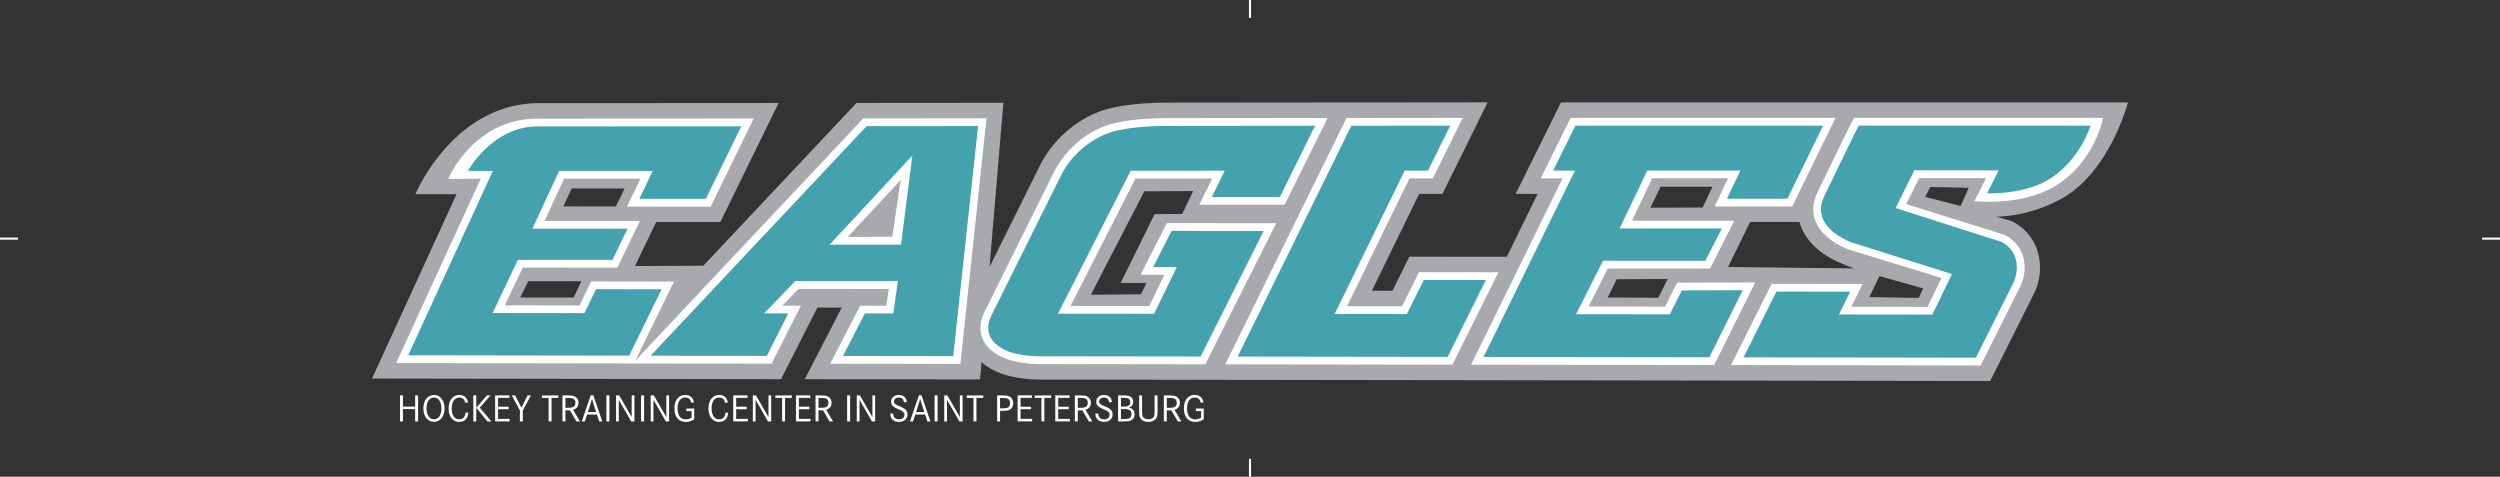
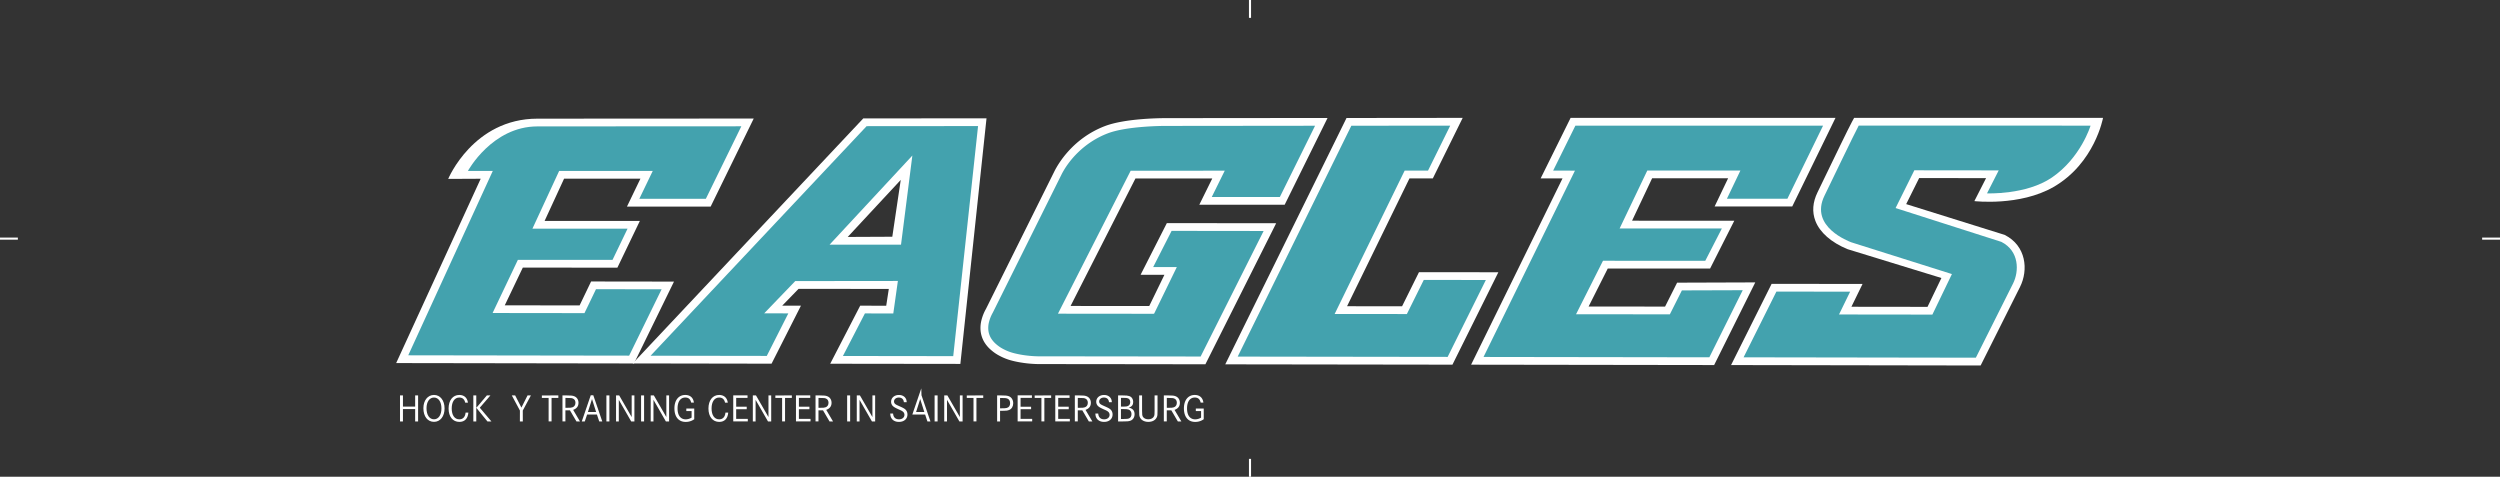
<svg xmlns="http://www.w3.org/2000/svg" viewBox="0 0 5952.76 1135.12">
  <rect x="0" y="0" width="5952.76" height="1135.12" fill="#333333" stroke="none" />
  <defs>
    <style>.cls-1{fill:#a8a9ac;}.cls-2{fill:#fff;}.cls-3{fill:#43a2ae;}.cls-4,.cls-5{fill:none;}.cls-5{stroke:#fff;stroke-miterlimit:10;stroke-width:5px;}</style>
  </defs>
  <g id="Слой_2" data-name="Слой 2">
    <g id="Layer_1" data-name="Layer 1">
-       <path class="cls-1" d="M5066.93,243.79H3716.84L3609,461.56l52.31.05-73.49,149.76-232-.21-40.25,81.22-49-.07L3379.2,461.63h55.46l107.6-217.94-321.87.35.05-.07-444.64.43c-17.14,0-105.22,1-158.47,21.51-88.15,33.93-129,104.28-139.51,125.13L2356.21,635.5l32.91-390.72-349.59.28L1674.82,632.65l-162.73.79,50.2-104.65H1715.2l138.69-283.48s-427.37.33-569.83.33c-205.06,0-295,216.81-295,216.81l98,0L885.83,901.34l646.76,1h0l327.21.56,86.38-170.53,58.14,0-88.09,170.56,417.4.51,3.46-40.94a140.94,140.94,0,0,0,24.82,16.89,166.33,166.33,0,0,0,25.38,11.13c17.14,6.13,50.81,13.3,89.31,13.3,93.58,0,370.28.43,381.6.46l0,.05,623.08.89h0l623.13.94,0,0,634.42,1,104-207.45c28.72-57.37,17-137.81-52.3-173.1l-37.49-10.84s74.38,2.17,155.28-42.49C5023.93,409.48,5066.93,243.79,5066.93,243.79Zm-3701,464.61-127.18,0,19.08-38.65,126.33-.15Zm100.37-216.79-124.86-.12,19.76-42.8,126.11.08Zm1348.65,17.93-65.71.23-80.82,163.77,61.29.23-12.82,27-119.44,1L2724.82,455.5l116.16-.56ZM3948.6,709l-120.54-.62,21.57-43.53,121.1-.51Zm105.49-214.84-124.26.41L3954,444.7h123.69Zm60.57,141.55,52.61-107.24h117.47c1,3.76,2.16,7.35,3.38,10.58,14.16,37.18,48.62,68.53,96.2,87.93l1.32.64,28.41,11.52Zm454.25,73.69-117.76-2,24-50.05,104,29.3Zm99.66-218.85-84.32-21.87,12.05-23.47,91.42,1.91Z" />
      <path class="cls-2" d="M2858.75,867.37s-286.59-.44-382.13-.44c-36.21,0-66.12-7.29-76.87-11.14a130.35,130.35,0,0,1-20.09-8.77,99.33,99.33,0,0,1-19.91-13.7,76.1,76.1,0,0,1-16.64-19.76,66.22,66.22,0,0,1-8.13-25,75.23,75.23,0,0,1,2-26.38,106.25,106.25,0,0,1,10.6-26.47l163.29-328.27c9-17.8,43.92-77.94,119.72-107.1,47.18-18.13,129.26-19.05,145.23-19.05l385.21-.38L3058.94,487.52l-203.29,0,30.93-62.64-183,.13L2549.17,728.52l187.27.18,36.16-74.36-56.73-.08,62.5-123,260.35.3L2870.17,867.39Z" />
      <path class="cls-3" d="M3131.29,299.43l-83.82,169.63-162.14,0,30.92-62.63-224,.13L2519.09,746.93l227.54.23,1.58-.54,53.91-110.69-56.25-.08,43.84-86.13,219.11.28-150,298.93s-286.62-.46-382.16-.46c-36.34,0-63.91-7.63-70.64-10a115.32,115.32,0,0,1-17.47-7.58,83.27,83.27,0,0,1-16.41-11.21,59.64,59.64,0,0,1-13-15.37,46.57,46.57,0,0,1-5.72-17.64,56.36,56.36,0,0,1,1.52-19.92,88.55,88.55,0,0,1,8.85-22l163.67-329c16.78-33.39,53.4-76.39,109.83-98.08,47.76-18.37,139.43-17.84,139.43-17.84Z" />
      <polygon class="cls-2" points="2917.47 867.52 3206.2 280.97 3482.83 280.66 3411.73 424.74 3356.14 424.71 3207.5 729.15 3338.47 729.31 3378.72 648.09 3567.74 648.26 3458.42 868.31 2917.47 867.52" />
      <polygon class="cls-3" points="3453.13 299.15 3400.26 406.27 3344.62 406.25 3177.95 747.59 3349.91 747.77 3390.16 666.55 3537.99 666.68 3447 849.82 2947.1 849.11 3217.67 299.4 3453.13 299.15" />
      <polygon class="cls-2" points="3502.84 868.36 3720.55 424.74 3668.47 424.71 3739.75 280.71 4370.48 280.71 4267.52 491.59 4082.69 491.61 4114.84 424.45 3933.88 424.48 3886.12 525.51 4129.54 525.54 4071.91 639.46 3828.24 639.36 3782.65 729.82 3964.72 730.02 3993.36 673.06 4179.48 672.42 4081.55 869.22 3502.84 868.36" />
      <polygon class="cls-3" points="4340.94 299.15 4256 473.13 4111.99 473.15 4144.13 405.99 3922.39 406.02 3856.5 543.98 4099.94 543.98 4060.42 621 3816.88 620.9 3752.72 748.23 3976.09 748.48 4004.75 691.47 4149.62 690.99 4070.13 850.76 3532.44 849.95 3750.15 406.3 3698.19 406.27 3751.19 299.15 4340.94 299.15" />
      <path class="cls-2" d="M4121.83,869.25l96.56-193.34,216.56.17-26.55,54.35,181.21.23,33.11-68.72-223.25-68.55c-39.08-16-66.39-39.95-76.87-67.45-8.16-21.46-6.46-44.29,5.06-67.89,2.42-5,7.76-16,14.57-30.14,22.35-46.28,59.76-123.74,67.37-137.61l5.23-9.59h592.7S4988,388.57,4889.66,445.23c-80.36,46.33-188.49,33.62-188.49,33.62l27.88-54.73L4569.7,424l-30.9,62,234.39,73.24.61.33c50.71,25.83,56.45,83,36.09,123.71l-93.79,187Z" />
      <path class="cls-2" d="M1976.8,866.1l71.43-138.27,61.95.18,6.15-40-214.88-.23-38.86,40,44.58,0-70,138.18-330.66-.58,549-583.4L2349,281.7l-62.25,584.8Zm41.73-301.93,106.14-.49,20.07-135.26Z" />
      <path class="cls-3" d="M2328.87,300.19,2269.75,848l-262.67-.36,52.36-101.36,67.57.2L2137.94,669l-244.37.28-74,76.85,57.52.05-51.3,101.29L1549.12,847l514.37-546.58Zm-353.6,282.44h170.15l27-212.26L1975.27,582.63" />
      <path class="cls-3" d="M4977.85,299.15s-23,76.48-92.26,123.68c-61.05,41.6-154.31,37.58-154.31,37.58l27.87-54.7-200.92-.23-44.63,89.9,251.83,80.54c43.16,22,42.35,70.28,27.95,99l-88.67,176.79-553.05-.89,78.12-156.47,175.62.15-26.52,54.32,222.33.28,46.51-96.51-239.93-75.73c-4.4-2.06-99.84-36.39-63.55-110.75,10.22-20.92,71.87-149.32,81.53-167Z" />
      <path class="cls-2" d="M943.33,864.52,1144.58,425.6l-77.38.38s59.53-143.44,212.51-143.44c128.75,0,515-.3,515-.3L1692.16,491.87H1492.89l32-66.37H1343.11L1296.78,526l226.78.07L1470.08,637.3l-225.23-.07L1201.9,727l178.18.23,27.37-57,197.38.28-95.26,194.92Z" />
      <path class="cls-3" d="M1765.17,300.73l-84.5,172.7H1522.26l32-66.39-180.43,0-42.44,0-63.6,137.42,226.5,0-35.8,74.33-225.34-.08-60.24,126.62,218.75.28,9.79-20.24,17.65-36.75,156.24.2-77.26,158-526-.81,201.28-438.95-59.25,0S1171.76,301,1279.59,301C1359.74,301,1765.17,300.73,1765.17,300.73Z" />
      <path class="cls-4" d="M4384.32,627c-47.58-19.4-82-50.75-96.2-87.93-1.22-3.23-2.34-6.82-3.38-10.58H4167.27l-52.61,107.24,299.39,3.43-28.41-11.52Z" />
      <polygon class="cls-4" points="4584.25 468.7 4668.57 490.57 4687.72 447.14 4596.3 445.23 4584.25 468.7" />
      <line class="cls-5" x1="2976.38" x2="2976.38" y2="42.52" />
      <line class="cls-5" x1="2976.38" y1="1092.6" x2="2976.38" y2="1135.12" />
      <line class="cls-5" x1="5910.24" y1="568.19" x2="5952.76" y2="568.19" />
      <line class="cls-5" y1="568.19" x2="42.52" y2="568.19" />
      <path class="cls-2" d="M988.53,968.21V941.55h7v62h-7V974H959.46v29.54h-7v-62h7v26.66Z" />
      <path class="cls-2" d="M1058.56,972.48c0,19-10.22,32-25.17,32-15.23,0-25.26-12.91-25.26-32.51,0-18.48,10.4-31.58,25.26-31.58S1058.56,953.44,1058.56,972.48Zm-43-.37c0,16.07,7,26.29,17.83,26.29,10.68,0,17.74-10.31,17.74-25.92s-7.06-25.91-17.74-25.91S1015.56,956.79,1015.56,972.11Z" />
      <path class="cls-2" d="M1107.69,958.74c-1.76-8.18-6.5-12.17-14.12-12.17-11,0-18,10-18,26s6.87,25.91,18.11,25.91c8.64,0,13.93-5.57,14.95-16h6.6c-1.12,14.12-8.83,22.11-21.27,22.11-15.79,0-25.83-12.35-25.83-31.86s10-32.32,25.55-32.32c11.51,0,18.94,6.69,20.52,18.3Z" />
      <path class="cls-2" d="M1134.07,941.55v62h-7v-62Zm33.62,0-25.26,29.26,27.68,32.7h-9.48L1134.16,971l25.08-29.45Z" />
-       <path class="cls-2" d="M1211,968.4v6h-25.08v23h27.68v6h-34.64v-62h34v6h-27V968.4Z" />
      <path class="cls-2" d="M1226.67,941.55l14.86,29,14.58-29h8l-19.32,36,.09,26h-7l.09-26-19.32-36Z" />
      <path class="cls-2" d="M1329.48,941.55v6h-16.16v55.92h-7V947.59h-16.07v-6Z" />
      <path class="cls-2" d="M1350.29,941.55c9.56,0,13.09.38,17.18,2,6.22,2.42,10,8.27,10,15.61,0,8.17-4.27,13.75-12.72,16.81l16.25,27.59h-8.36L1357.07,977h-10.78v26.47h-7v-62Zm.37,29.45c7.52,0,9.66-.19,12.54-1.21,4.46-1.58,7-5.48,7-10.77,0-4.74-2.13-8.36-5.85-9.94-2.88-1.3-5-1.49-13.84-1.49h-4.18V971Z" />
      <path class="cls-2" d="M1412.7,941.18l21.36,62.33h-7.24l-5.48-16.44H1398l-5.57,16.44h-7.15l21.36-62.33Zm-3.07,9L1399.88,981h19.51Z" />
      <path class="cls-2" d="M1443.91,1003.51v-62h7.15v62Z" />
      <path class="cls-2" d="M1474.37,941.55l29.72,51.55V941.55h6.5v62H1503l-29.54-51.46v51.46h-6.59v-62Z" />
      <path class="cls-2" d="M1526.47,1003.51v-62h7.15v62Z" />
      <path class="cls-2" d="M1556.93,941.55l29.73,51.55V941.55h6.5v62h-7.62L1556,952.05v51.46h-6.6v-62Z" />
      <path class="cls-2" d="M1653.06,972.76v25.45a34.05,34.05,0,0,1-20.43,6.41c-16.72,0-26.75-12.07-26.75-32.23,0-19.5,10-31.95,25.82-31.95,11.61,0,19.13,6.6,20.53,18.2h-6.5c-1.86-8.26-6.32-12.07-14-12.07-11.42,0-18.39,9.75-18.39,25.91,0,16.54,7.06,26,19.41,26a27.39,27.39,0,0,0,14-4.09V978.8h-12.54v-6Z" />
      <path class="cls-2" d="M1726.43,958.74c-1.76-8.18-6.5-12.17-14.11-12.17-11.06,0-18,10-18,26s6.87,25.91,18.11,25.91c8.64,0,13.93-5.57,14.95-16h6.6c-1.12,14.12-8.83,22.11-21.27,22.11-15.79,0-25.82-12.35-25.82-31.86s10-32.32,25.54-32.32c11.52,0,18.95,6.69,20.53,18.3Z" />
      <path class="cls-2" d="M1778,968.4v6H1752.9v23h27.68v6h-34.64v-62h34v6h-27V968.4Z" />
      <path class="cls-2" d="M1800.09,941.55l29.72,51.55V941.55h6.5v62h-7.62l-29.53-51.46v51.46h-6.6v-62Z" />
      <path class="cls-2" d="M1885.44,941.55v6h-16.16v55.92h-7V947.59h-16.07v-6Z" />
      <path class="cls-2" d="M1927.33,968.4v6h-25.08v23h27.68v6h-34.65v-62h34v6h-27V968.4Z" />
      <path class="cls-2" d="M1952.87,941.55c9.56,0,13.09.38,17.18,2,6.22,2.42,10,8.27,10,15.61,0,8.17-4.27,13.75-12.72,16.81l16.25,27.59h-8.36L1959.65,977h-10.78v26.47h-7v-62Zm.37,29.45c7.52,0,9.66-.19,12.54-1.21,4.46-1.58,7-5.48,7-10.77,0-4.74-2.13-8.36-5.85-9.94-2.88-1.3-5-1.49-13.84-1.49h-4.18V971Z" />
      <path class="cls-2" d="M2017.14,1003.51v-62h7.15v62Z" />
      <path class="cls-2" d="M2047.6,941.55l29.72,51.55V941.55h6.5v62h-7.61l-29.54-51.46v51.46h-6.59v-62Z" />
      <path class="cls-2" d="M2152.18,957.62c-.65-7.06-5-11-12.07-11-6.51,0-11.34,4-11.34,9.47a7.67,7.67,0,0,0,3.72,6.51c2,1.39,2,1.39,11.05,5.48,8.18,3.62,11.43,5.66,13.75,8.45a16.47,16.47,0,0,1,3.44,10.4c0,10.59-8.18,17.65-20.25,17.65-7.53,0-13.47-2.7-17-7.53-2.41-3.34-3.44-6.68-3.71-12.35h6.78c.65,8.92,5.57,13.75,14.21,13.75,7.52,0,12.81-4.46,12.81-10.68a9.48,9.48,0,0,0-3.71-7.62c-2-1.67-3.53-2.51-9.66-5.2-6.69-3-10.78-5.2-12.91-7a14.12,14.12,0,0,1-5.48-11.33c0-9.38,7.8-16.16,18.67-16.16,6.78,0,12.44,2.69,15.6,7.43,1.86,2.69,2.6,5.39,2.88,9.75Z" />
-       <path class="cls-2" d="M2194.16,941.18l21.36,62.33h-7.24l-5.48-16.44h-23.31l-5.58,16.44h-7.15l21.36-62.33Zm-3.06,9L2181.34,981h19.51Z" />
+       <path class="cls-2" d="M2194.16,941.18l21.36,62.33h-7.24l-5.48-16.44h-23.31h-7.15l21.36-62.33Zm-3.06,9L2181.34,981h19.51Z" />
      <path class="cls-2" d="M2225.37,1003.51v-62h7.15v62Z" />
      <path class="cls-2" d="M2255.83,941.55l29.72,51.55V941.55h6.5v62h-7.61l-29.54-51.46v51.46h-6.59v-62Z" />
      <path class="cls-2" d="M2341.18,941.55v6H2325v55.92h-7V947.59H2302v-6Z" />
      <path class="cls-2" d="M2384.46,941.55c9.2,0,13.29.38,17.09,1.68,6.78,2.23,11,8.73,11,16.9,0,7.62-3.62,13.65-9.66,16.07-3.9,1.58-7.7,2-17.09,2h-4.55v25.27h-7v-62Zm1.12,30.66c6.41,0,8.64-.19,11.52-.84,5.2-1.21,8.08-5.29,8.08-11.24,0-5.39-2.33-9.47-6.32-11-3.06-1.21-5.57-1.49-14-1.49h-3.63v24.62Z" />
      <path class="cls-2" d="M2455.14,968.4v6h-25.07v23h27.67v6H2423.1v-62h34v6h-27V968.4Z" />
      <path class="cls-2" d="M2502.88,941.55v6h-16.16v55.92h-7V947.59h-16.06v-6Z" />
      <path class="cls-2" d="M2544.77,968.4v6h-25.08v23h27.68v6h-34.64v-62h34v6h-27V968.4Z" />
      <path class="cls-2" d="M2570.31,941.55c9.57,0,13.1.38,17.18,2,6.23,2.42,10,8.27,10,15.61,0,8.17-4.27,13.75-12.72,16.81l16.25,27.59h-8.36L2577.09,977h-10.77v26.47h-7v-62Zm.37,29.45c7.52,0,9.66-.19,12.54-1.21,4.46-1.58,7-5.48,7-10.77,0-4.74-2.14-8.36-5.85-9.94-2.88-1.3-5-1.49-13.84-1.49h-4.18V971Z" />
      <path class="cls-2" d="M2640.62,957.62c-.65-7.06-5-11-12.08-11-6.5,0-11.33,4-11.33,9.47a7.67,7.67,0,0,0,3.72,6.51c2,1.39,2,1.39,11.05,5.48,8.17,3.62,11.42,5.66,13.75,8.45a16.46,16.46,0,0,1,3.43,10.4c0,10.59-8.17,17.65-20.25,17.65-7.52,0-13.46-2.7-17-7.53-2.42-3.34-3.44-6.68-3.72-12.35H2615c.65,8.92,5.58,13.75,14.21,13.75,7.53,0,12.82-4.46,12.82-10.68a9.51,9.51,0,0,0-3.71-7.62c-2-1.67-3.53-2.51-9.66-5.2-6.69-3-10.78-5.2-12.91-7a14.09,14.09,0,0,1-5.48-11.33c0-9.38,7.8-16.16,18.66-16.16,6.79,0,12.45,2.69,15.61,7.43,1.86,2.69,2.6,5.39,2.88,9.75Z" />
      <path class="cls-2" d="M2673.59,941.55c8.36,0,11.7.38,15.14,1.49,6,2,9.56,7.15,9.56,13.93,0,7.06-3.25,11.33-10.31,13.56,9.29,2.23,13.57,7.25,13.57,15.7,0,7.62-4.09,13.75-10.41,15.7-4,1.3-7.43,1.58-18.11,1.58h-10.77v-62Zm1.39,26.66c6,0,9-.46,11.61-2,3-1.58,4.65-4.92,4.65-8.82,0-4.27-2-7.62-5.58-8.92-2.41-.93-4.55-1.11-11-1.11h-5.48v20.8Zm.37,29.44c7.43,0,10.59-.37,13.38-1.57,3.43-1.49,5.48-5.3,5.48-10.22,0-5.2-2.7-9.2-7.06-10.68-2.79-.84-5.2-1.12-11.8-1.12h-6.22v23.59Z" />
      <path class="cls-2" d="M2719.38,941.55v36.51c0,9.47.37,11.79,2.23,14.67,2.32,3.53,7,5.67,12.72,5.67,6.59,0,11.8-2.88,13.65-7.62,1-2.41,1.21-4.83,1.21-12.72V941.55h7v36.6c0,9.85-.19,11.52-1.49,14.86-3,7.24-10.49,11.52-20.34,11.52s-17.46-4.28-20.43-11.52c-1.3-3.34-1.49-5-1.49-14.86v-36.6Z" />
      <path class="cls-2" d="M2782.26,941.55c9.56,0,13.09.38,17.18,2,6.22,2.42,10,8.27,10,15.61,0,8.17-4.27,13.75-12.73,16.81l16.26,27.59h-8.36L2789,977h-10.78v26.47h-7v-62Zm.37,29.45c7.52,0,9.66-.19,12.54-1.21,4.45-1.58,7-5.48,7-10.77,0-4.74-2.13-8.36-5.85-9.94-2.88-1.3-5-1.49-13.84-1.49h-4.18V971Z" />
      <path class="cls-2" d="M2866.22,972.76v25.45a34.08,34.08,0,0,1-20.44,6.41c-16.72,0-26.75-12.07-26.75-32.23,0-19.5,10-31.95,25.82-31.95,11.61,0,19.14,6.6,20.53,18.2h-6.5c-1.86-8.26-6.32-12.07-14-12.07-11.42,0-18.39,9.75-18.39,25.91,0,16.54,7.06,26,19.42,26a27.38,27.38,0,0,0,14-4.09V978.8h-12.54v-6Z" />
    </g>
  </g>
</svg>